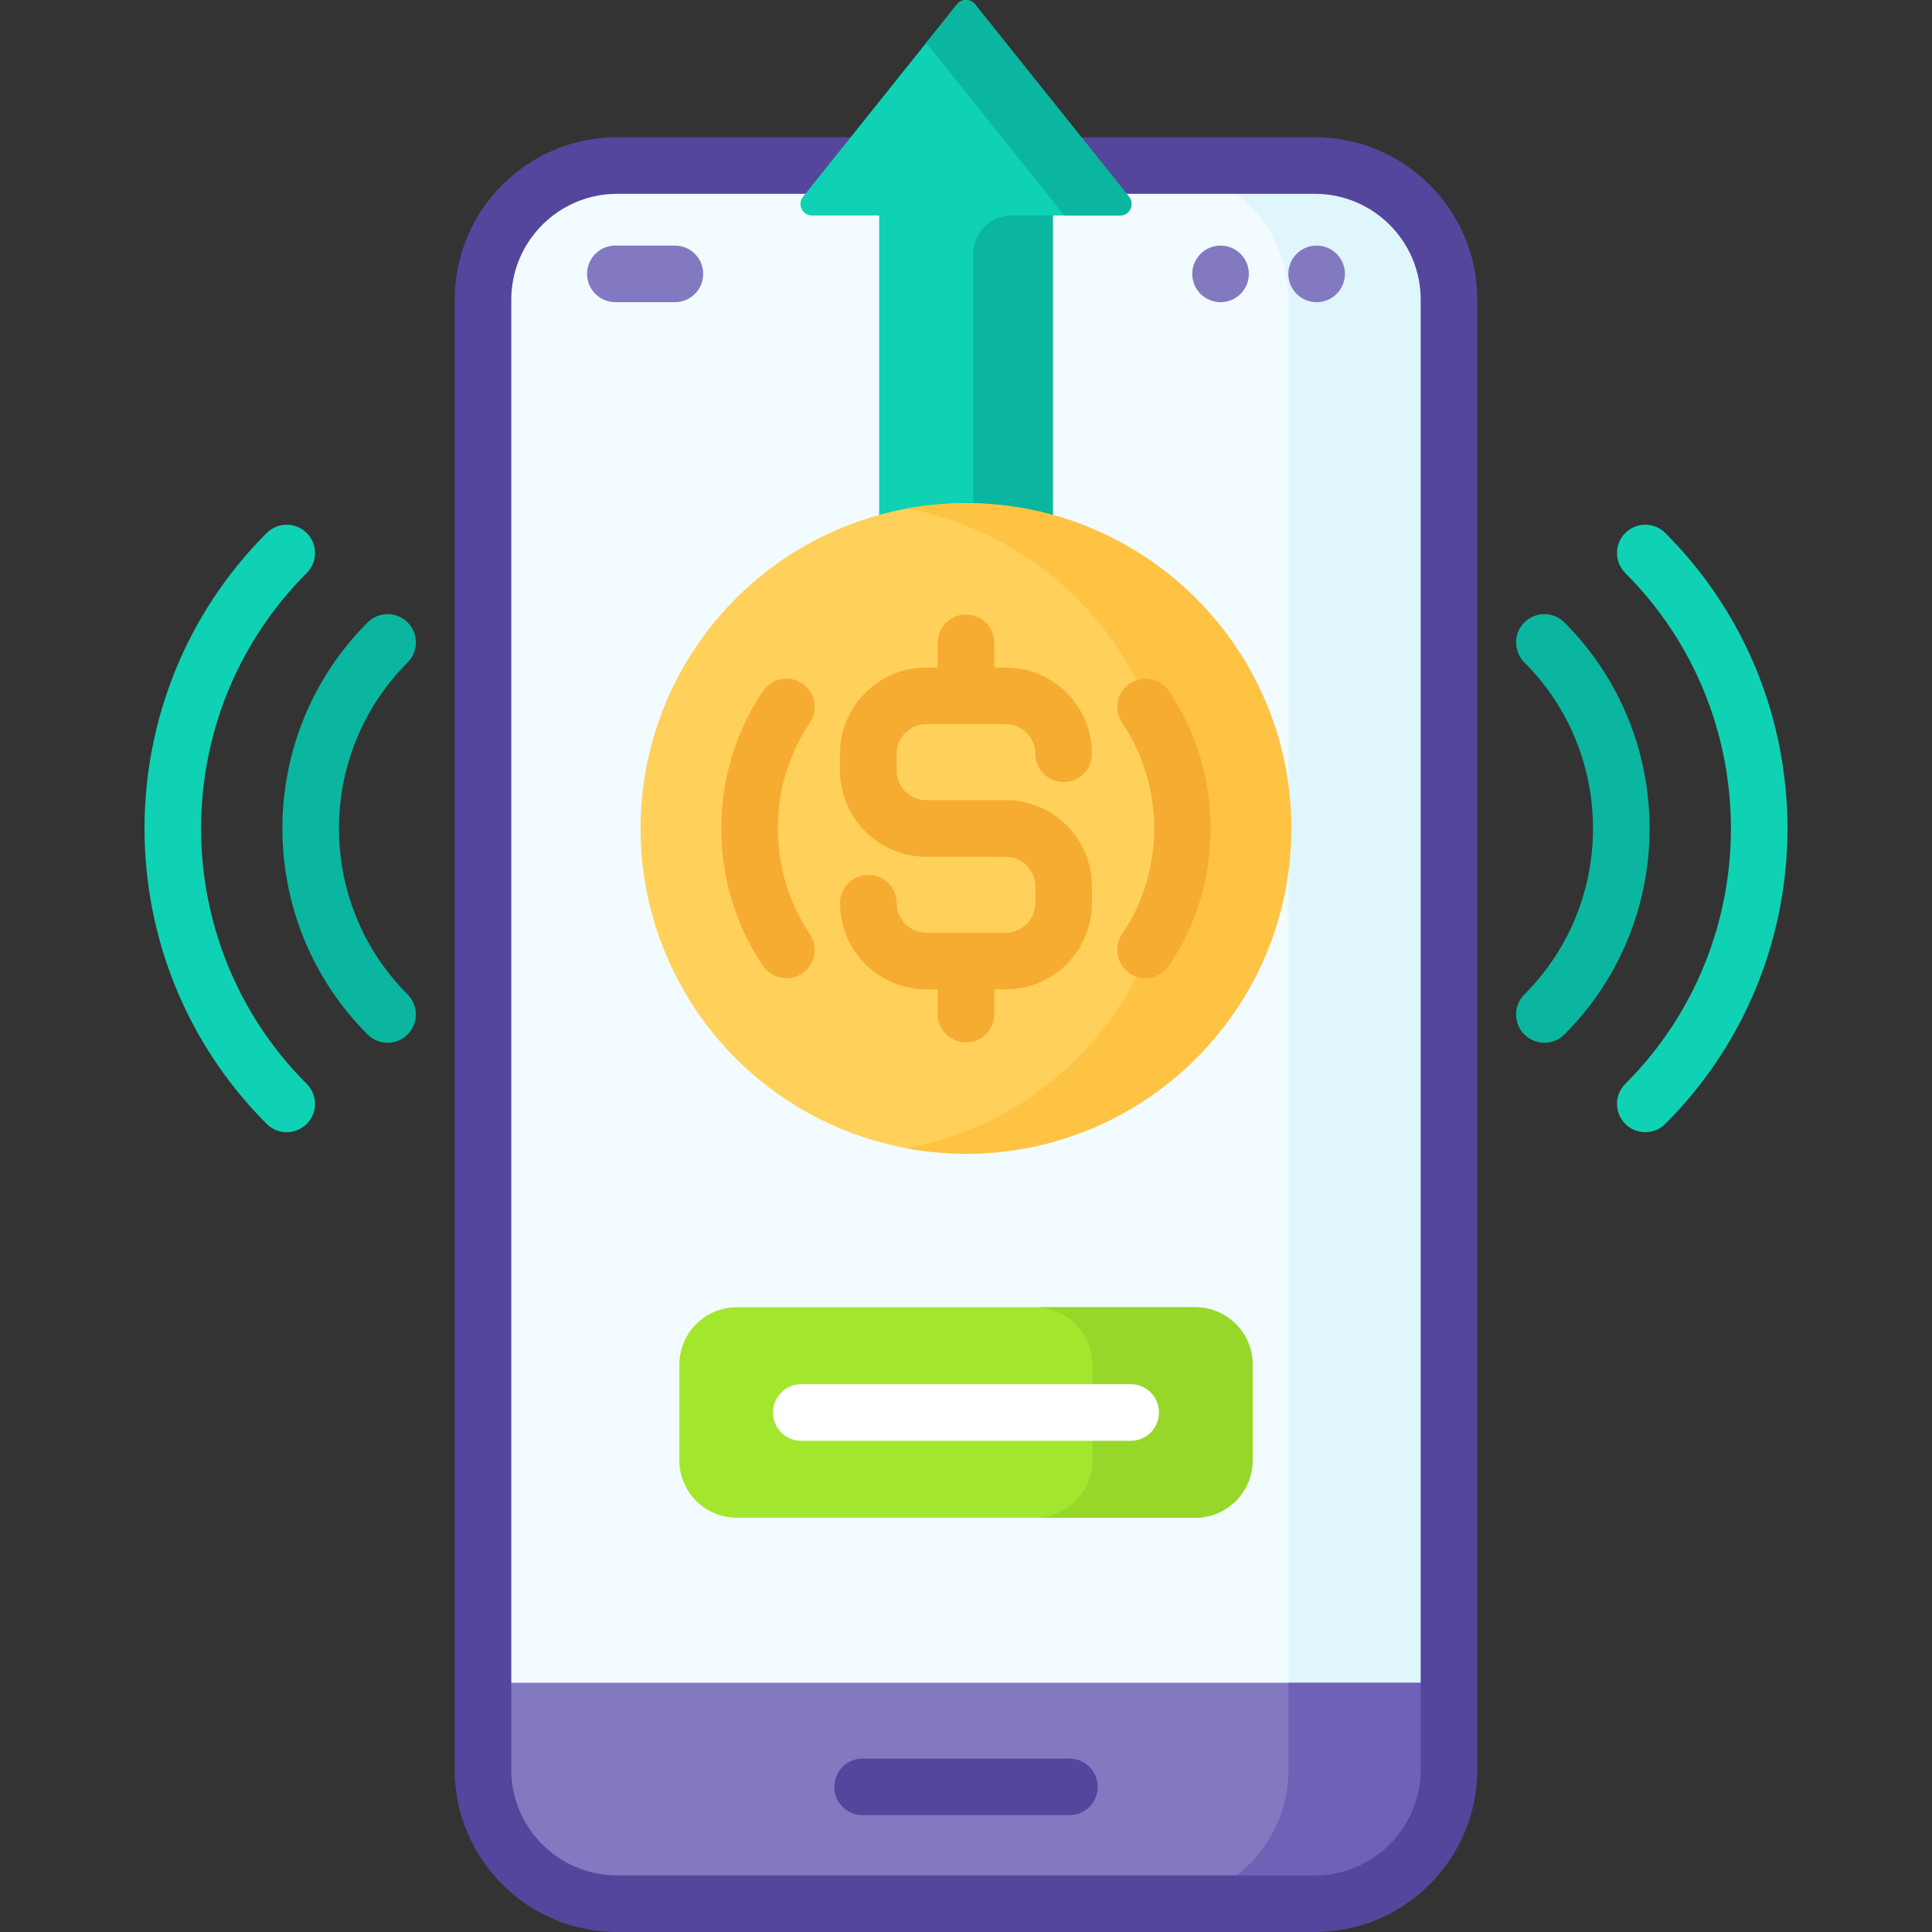
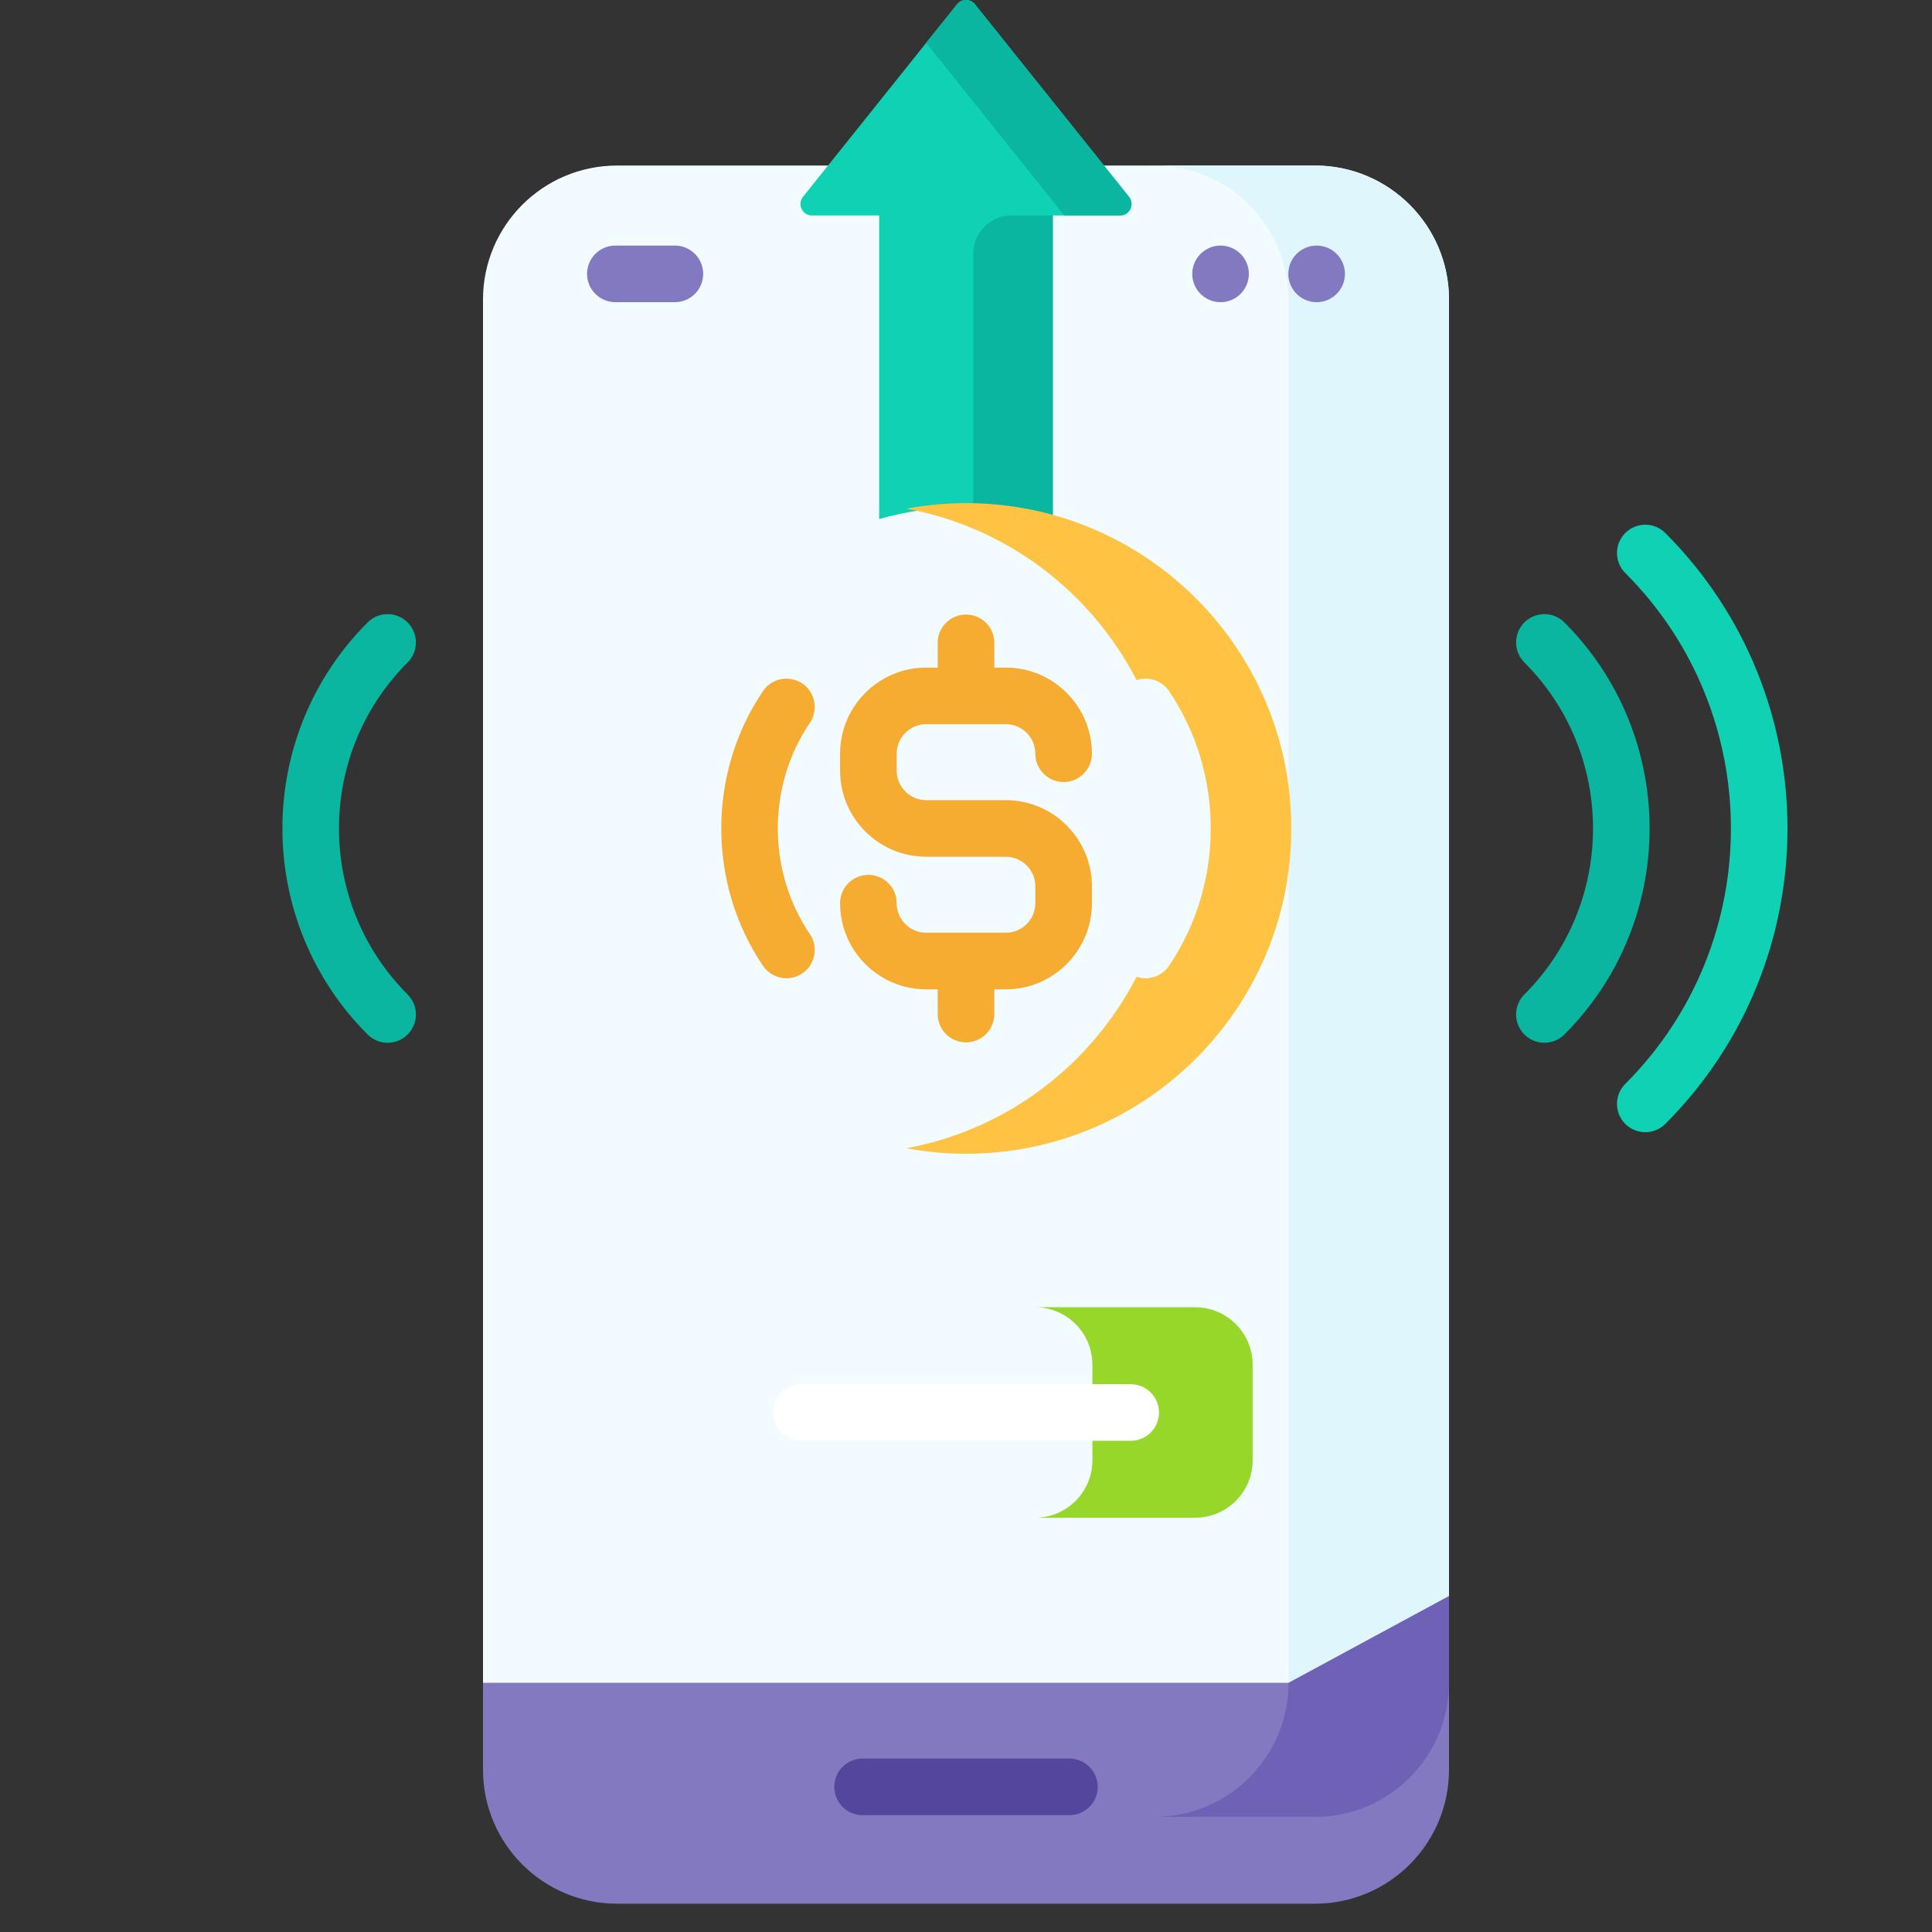
<svg xmlns="http://www.w3.org/2000/svg" id="Capa_1" height="512" viewBox="0 0 512 512" width="512">
  <rect x="0" y="0" width="512" height="512" fill="#333333" stroke="none" />
  <g>
    <g>
      <path d="m384.001 446.976v-367.578c0-19.622-15.906-35.528-35.528-35.528h-184.946c-19.622 0-35.528 15.907-35.528 35.528v367.578z" fill="#f2fbff" />
    </g>
    <g>
      <path d="m348.473 43.869h-42.534c19.622 0 35.528 15.907 35.528 35.528v367.578h42.534v-367.577c0-19.622-15.907-35.529-35.528-35.529z" fill="#dff6fd" />
    </g>
    <g>
      <path d="m127.999 468.972c0 19.622 15.907 35.528 35.528 35.528h184.946c19.622 0 35.528-15.906 35.528-35.528v-23.011h-256.002z" fill="#8379c1" />
    </g>
    <g>
-       <path d="m341.467 445.961v23.011c0 19.622-15.907 35.528-35.528 35.528h42.534c19.622 0 35.528-15.907 35.528-35.528v-23.011z" fill="#6e61b6" />
+       <path d="m341.467 445.961c0 19.622-15.907 35.528-35.528 35.528h42.534c19.622 0 35.528-15.907 35.528-35.528v-23.011z" fill="#6e61b6" />
    </g>
    <g>
-       <path d="m348.473 512h-184.946c-23.726 0-43.028-19.302-43.028-43.028v-389.575c0-23.726 19.302-43.028 43.028-43.028h184.945c23.726 0 43.028 19.302 43.028 43.028v389.574c.001 23.727-19.301 43.029-43.027 43.029zm-184.946-460.63c-15.455 0-28.028 12.573-28.028 28.028v389.574c0 15.455 12.573 28.028 28.028 28.028h184.945c15.455 0 28.028-12.573 28.028-28.028v-389.575c0-15.455-12.573-28.028-28.028-28.028h-184.945z" fill="#54469c" />
-     </g>
+       </g>
    <g>
      <g>
        <g>
          <path d="m436.021 300.044c-1.919 0-3.839-.732-5.303-2.197-2.929-2.929-2.929-7.678 0-10.606 37.325-37.325 37.325-98.058 0-135.384-2.929-2.929-2.929-7.678 0-10.606 2.929-2.929 7.678-2.93 10.606 0 43.174 43.174 43.174 113.423 0 156.597-1.464 1.464-3.384 2.196-5.303 2.196z" fill="#0ed2b3" />
        </g>
        <g>
          <path d="m409.279 276.345c-1.919 0-3.839-.732-5.303-2.197-2.929-2.929-2.929-7.678 0-10.606 24.257-24.257 24.257-63.727 0-87.984-2.929-2.929-2.929-7.678 0-10.606 2.929-2.929 7.678-2.929 10.606 0 30.105 30.106 30.105 79.091 0 109.197-1.464 1.463-3.384 2.196-5.303 2.196z" fill="#0ab69f" />
        </g>
      </g>
      <g>
        <g>
-           <path d="m75.979 300.044c-1.919 0-3.839-.732-5.303-2.197-43.174-43.173-43.174-113.422 0-156.597 2.929-2.929 7.678-2.929 10.606 0 2.929 2.929 2.929 7.678 0 10.606-37.325 37.326-37.325 98.059 0 135.384 2.929 2.929 2.929 7.678 0 10.606-1.464 1.466-3.384 2.198-5.303 2.198z" fill="#0ed2b3" />
-         </g>
+           </g>
        <g>
          <path d="m102.721 276.345c-1.919 0-3.839-.732-5.303-2.197-30.105-30.106-30.105-79.091 0-109.197 2.929-2.929 7.678-2.929 10.606 0 2.929 2.929 2.929 7.678 0 10.606-24.257 24.257-24.257 63.727 0 87.984 2.929 2.929 2.929 7.678 0 10.606-1.464 1.465-3.384 2.198-5.303 2.198z" fill="#0ab69f" />
        </g>
      </g>
    </g>
    <g>
      <path d="m215.182 57.104h17.809v80.431c7.325-2.058 15.036-3.183 23.009-3.183s15.684 1.125 23.009 3.183v-80.431h17.809c2.554 0 3.973-2.954 2.378-4.948l-40.818-51.013c-1.219-1.524-3.537-1.524-4.756 0l-40.818 51.014c-1.596 1.993-.176 4.947 2.378 4.947z" fill="#0ed2b3" />
    </g>
    <g>
      <g>
        <path d="m257.913 67.255v67.131c7.294.165 14.36 1.256 21.096 3.149v-80.431h-10.946c-5.606 0-10.15 4.545-10.15 10.151z" fill="#0ab69f" />
      </g>
      <g>
        <path d="m299.196 52.156-40.818-51.013c-1.219-1.524-3.537-1.524-4.756 0l-8.17 10.211 36.607 45.75h14.76c2.553 0 3.973-2.954 2.377-4.948z" fill="#0ab69f" />
      </g>
    </g>
    <g>
      <g>
        <g>
-           <ellipse cx="256" cy="219.549" fill="#ffd15b" rx="86.212" ry="86.212" transform="matrix(.707 -.707 .707 .707 -80.264 245.324)" />
-         </g>
+           </g>
        <path d="m256 133.337c-5.389 0-10.654.519-15.769 1.465 26.638 4.927 48.971 22.096 60.963 45.45 3.117-1.053 6.672.039 8.607 2.896 14.742 21.773 14.742 51.03 0 72.803-1.45 2.141-3.812 3.296-6.217 3.296-.803 0-1.607-.143-2.386-.406-11.992 23.357-34.326 40.529-60.966 45.456 5.115.946 10.38 1.465 15.769 1.465 47.614 0 86.212-38.599 86.212-86.212-.001-47.614-38.599-86.213-86.213-86.213z" fill="#ffc344" />
        <g fill="#f6ab31">
          <path d="m245.459 191.914h21.081c4.318 0 7.832 3.514 7.832 7.832 0 4.142 3.358 7.5 7.5 7.5s7.5-3.358 7.5-7.5c0-12.59-10.242-22.832-22.832-22.832h-3.04v-6.554c0-4.142-3.358-7.5-7.5-7.5s-7.5 3.358-7.5 7.5v6.554h-3.041c-12.59 0-22.832 10.242-22.832 22.832v4.472c0 12.589 10.242 22.832 22.832 22.832h21.081c4.318 0 7.832 3.514 7.832 7.832v4.472c0 4.318-3.514 7.832-7.832 7.832h-21.081c-4.318 0-7.832-3.513-7.832-7.832 0-4.142-3.358-7.5-7.5-7.5s-7.5 3.358-7.5 7.5c0 12.589 10.242 22.832 22.832 22.832h3.041v6.554c0 4.142 3.358 7.5 7.5 7.5s7.5-3.358 7.5-7.5v-6.554h3.041c12.59 0 22.832-10.242 22.832-22.832v-4.472c0-12.59-10.242-22.832-22.832-22.832h-21.081c-4.318 0-7.832-3.513-7.832-7.832v-4.472c-.001-4.318 3.513-7.832 7.831-7.832z" />
-           <path d="m309.8 183.148c-2.322-3.43-6.985-4.328-10.415-2.006s-4.328 6.985-2.006 10.415c11.336 16.743 11.336 39.242 0 55.984-2.322 3.43-1.424 8.093 2.005 10.416 1.289.873 2.751 1.291 4.198 1.291 2.405 0 4.768-1.155 6.217-3.296 14.743-21.774 14.743-51.031.001-72.804z" />
          <path d="m214.621 191.557c2.322-3.43 1.424-8.093-2.006-10.415-3.429-2.323-8.093-1.425-10.415 2.006-14.742 21.773-14.742 51.03 0 72.803 1.45 2.142 3.812 3.296 6.217 3.296 1.447 0 2.91-.418 4.198-1.291 3.43-2.322 4.328-6.985 2.005-10.416-11.335-16.741-11.335-39.24.001-55.983z" />
        </g>
      </g>
    </g>
    <g>
-       <path d="m316.736 402.218h-121.472c-8.409 0-15.226-6.817-15.226-15.226v-25.332c0-8.409 6.817-15.226 15.226-15.226h121.472c8.409 0 15.226 6.817 15.226 15.226v25.332c.001 8.409-6.817 15.226-15.226 15.226z" fill="#a2e62e" />
-     </g>
+       </g>
    <g>
      <path d="m316.736 346.433h-42.465c8.409 0 15.226 6.817 15.226 15.226v25.332c0 8.409-6.817 15.226-15.226 15.226h42.465c8.409 0 15.226-6.817 15.226-15.226v-25.331c.001-8.409-6.817-15.227-15.226-15.227z" fill="#97d729" />
    </g>
    <g>
      <path d="m299.649 381.826h-87.298c-4.142 0-7.5-3.358-7.5-7.5s3.358-7.5 7.5-7.5h87.298c4.142 0 7.5 3.358 7.5 7.5s-3.358 7.5-7.5 7.5z" fill="#fff" />
    </g>
    <g>
      <g>
        <path d="m178.853 80.079h-15.776c-4.142 0-7.5-3.358-7.5-7.5s3.358-7.5 7.5-7.5h15.776c4.142 0 7.5 3.358 7.5 7.5s-3.358 7.5-7.5 7.5z" fill="#8379c1" />
      </g>
    </g>
    <g>
      <path d="m283.407 481.04h-54.814c-4.142 0-7.5-3.358-7.5-7.5s3.358-7.5 7.5-7.5h54.814c4.142 0 7.5 3.358 7.5 7.5s-3.358 7.5-7.5 7.5z" fill="#54469c" />
    </g>
    <g fill="#8379c1">
      <circle cx="348.92" cy="72.583" r="7.5" />
      <circle cx="323.46" cy="72.583" r="7.5" />
    </g>
  </g>
</svg>